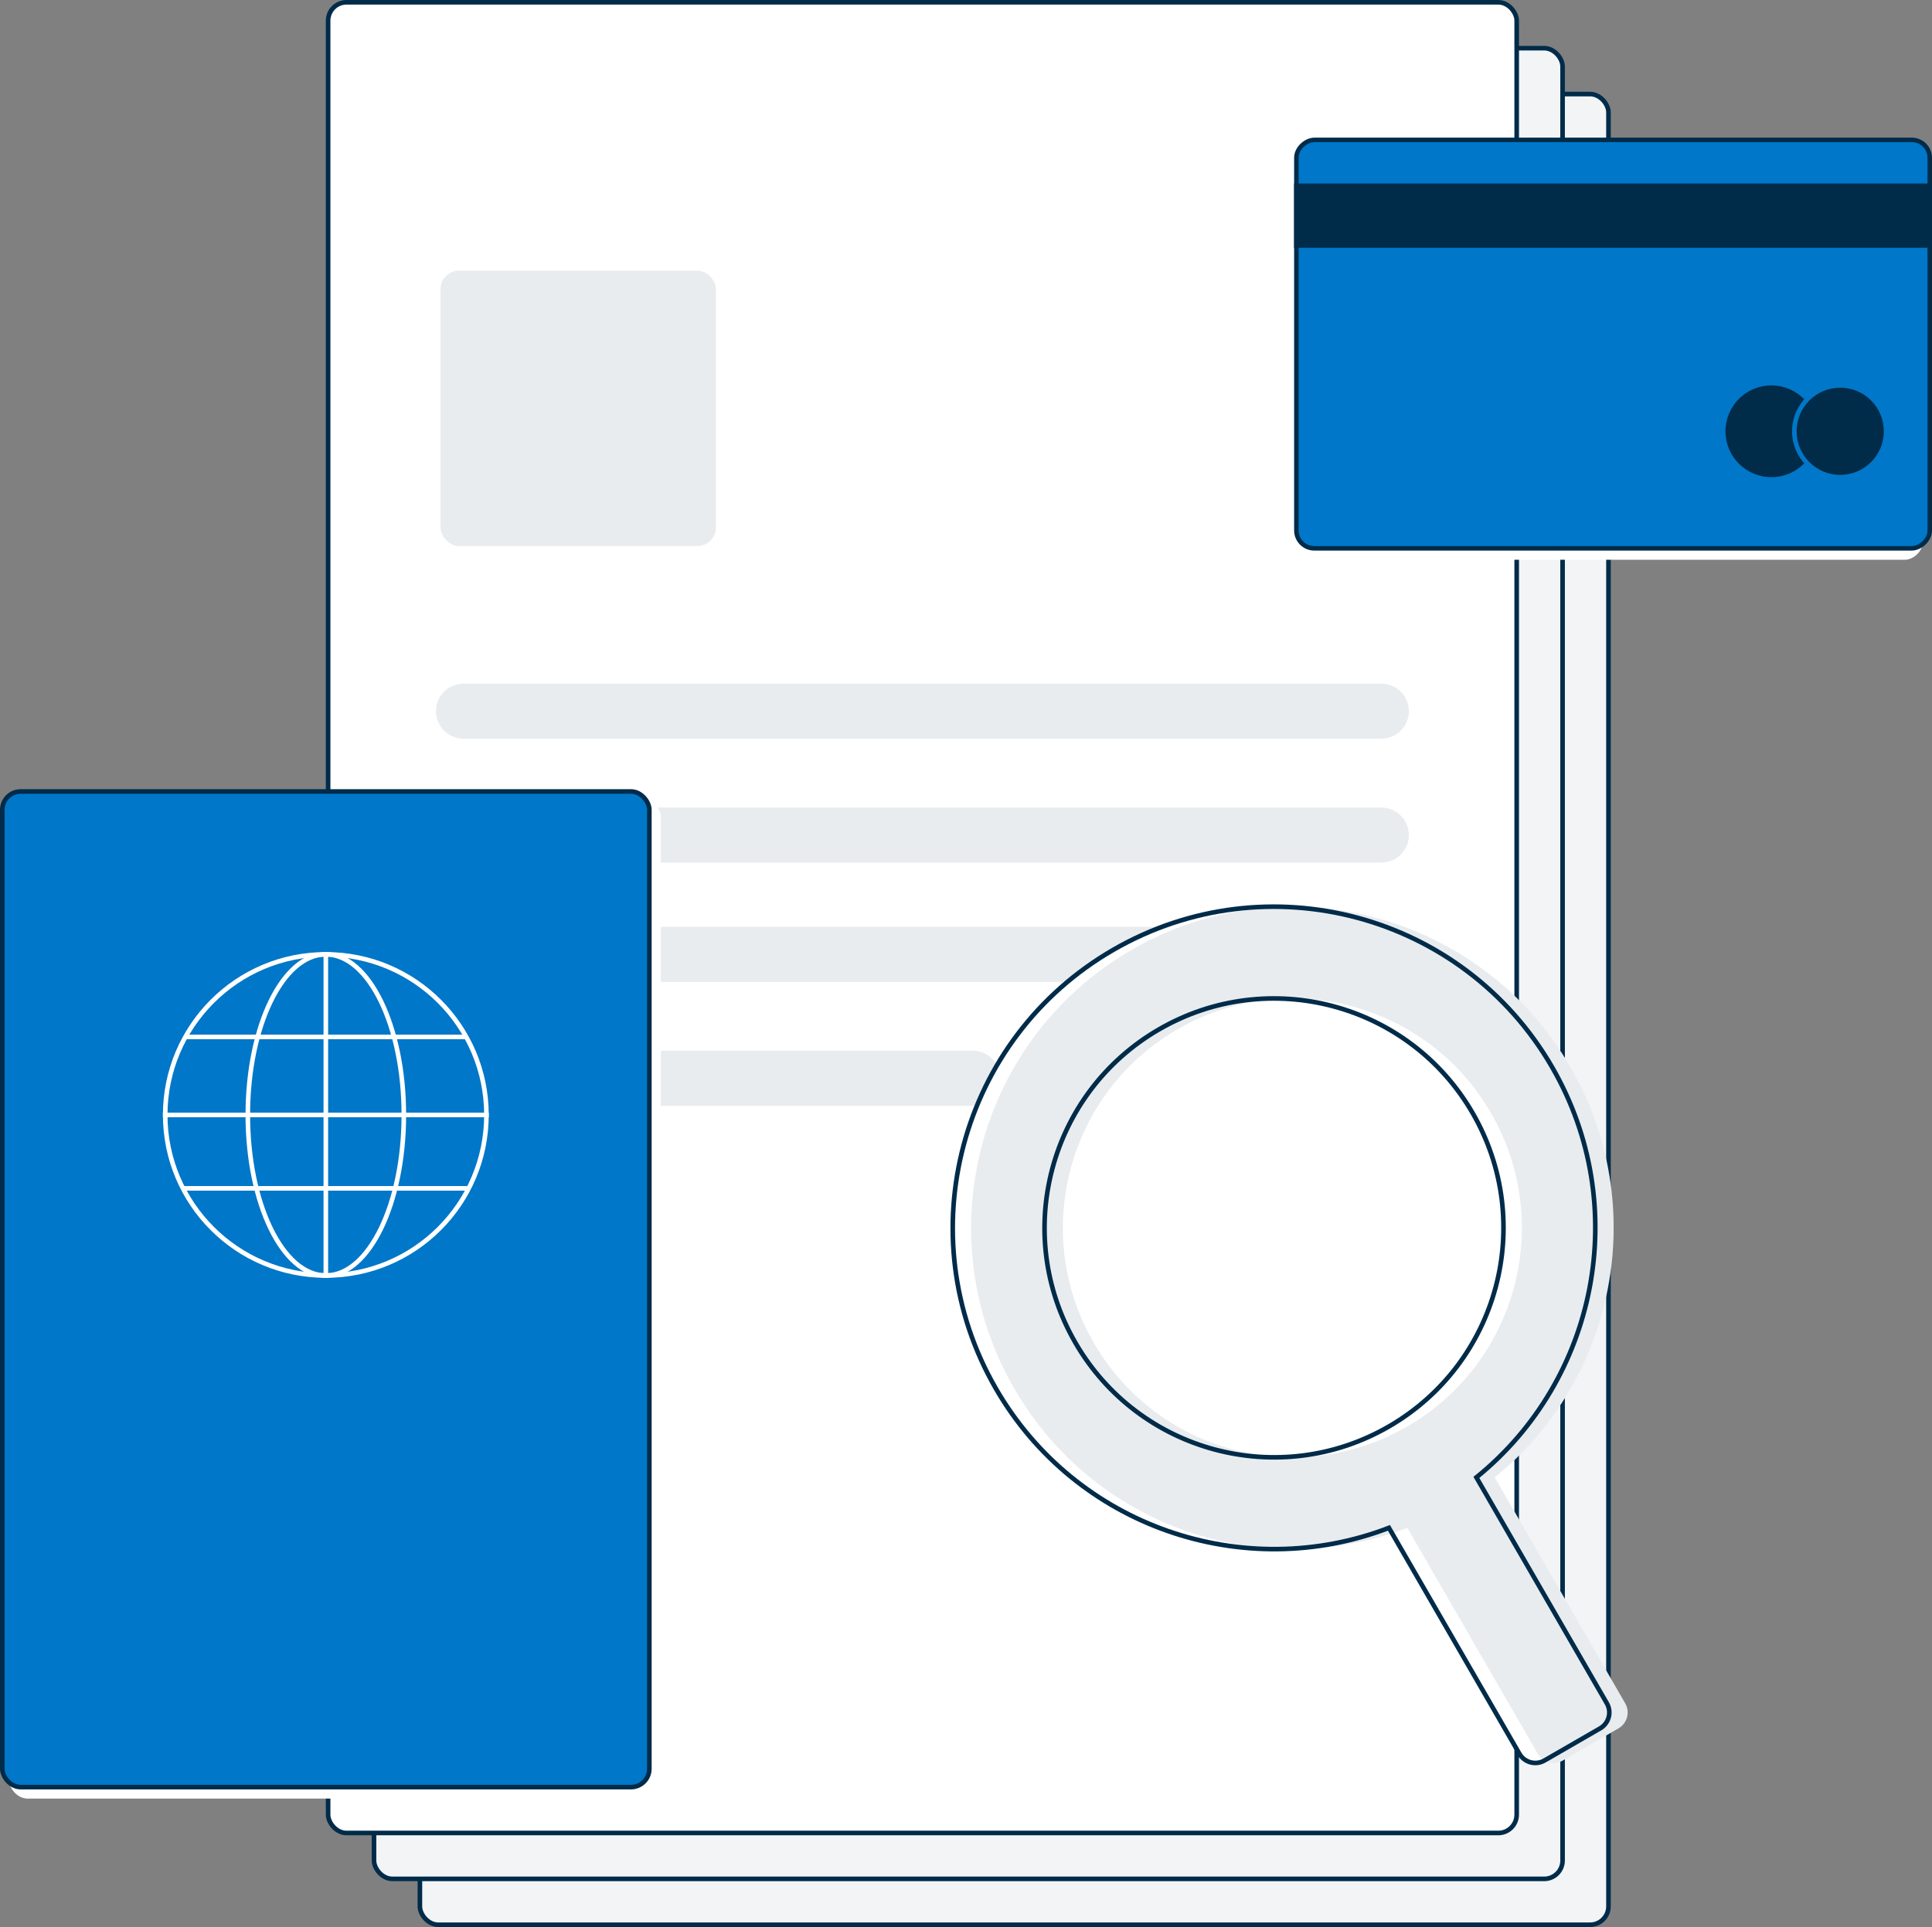
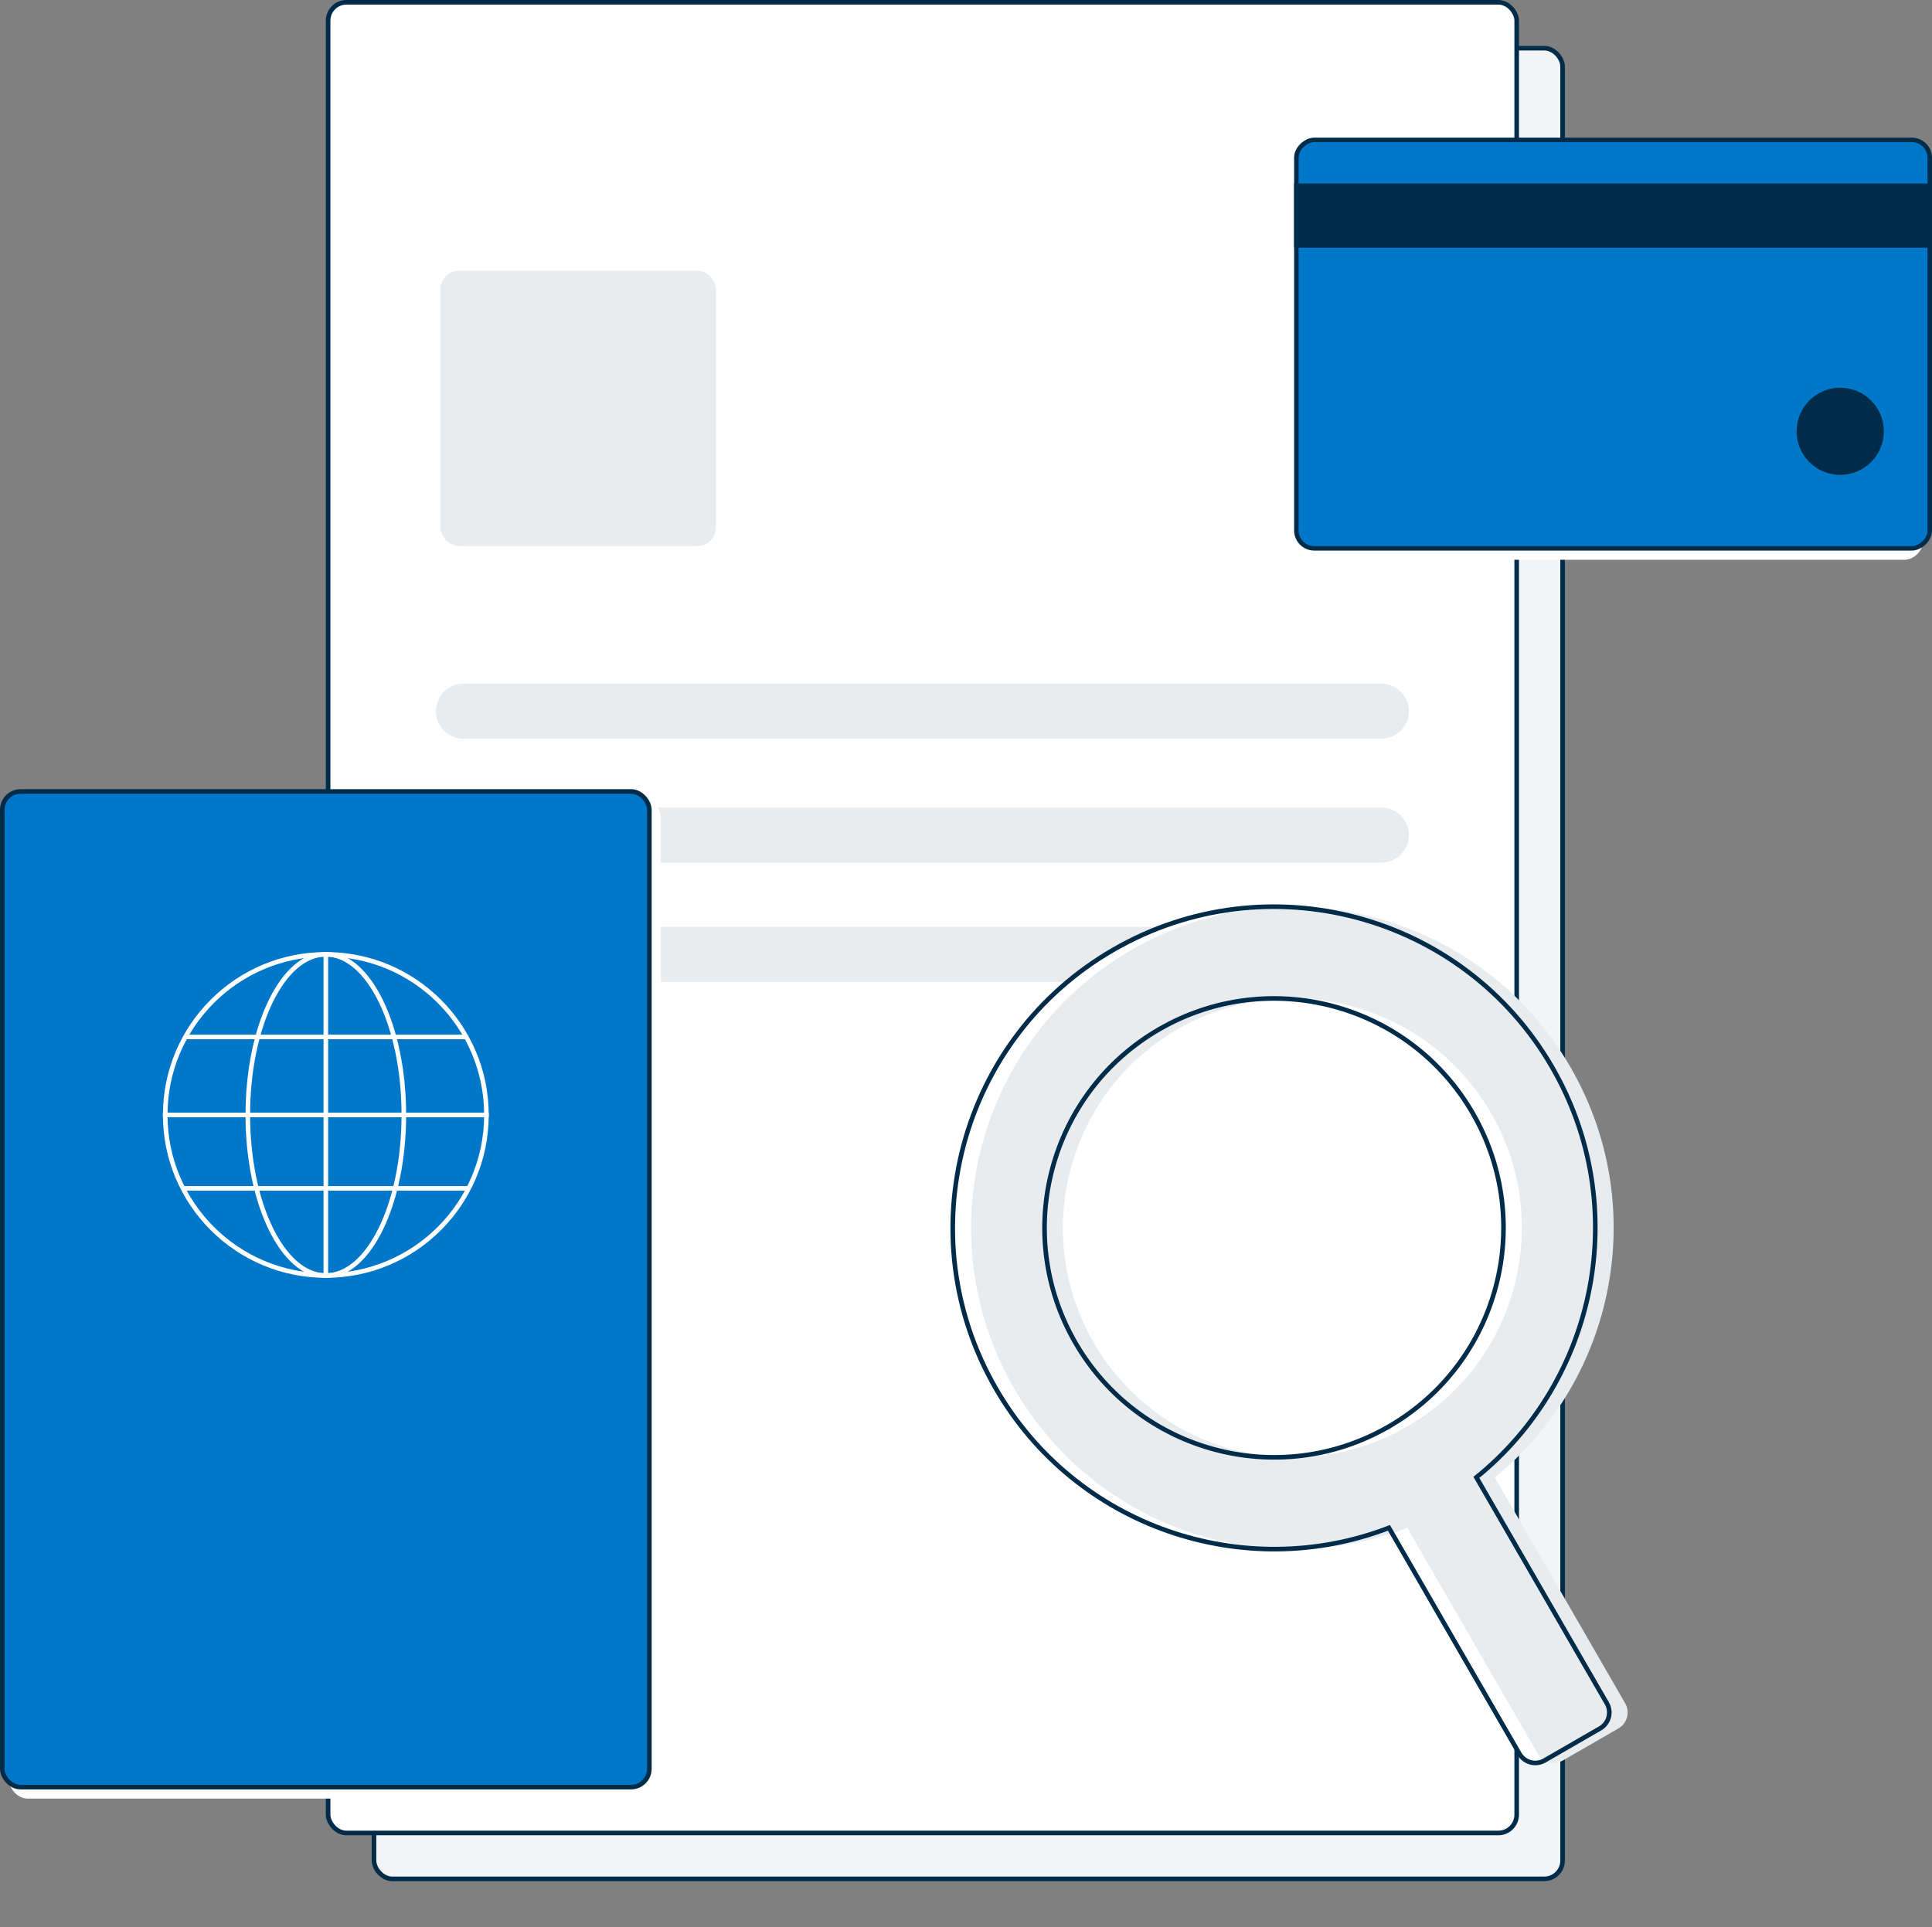
<svg xmlns="http://www.w3.org/2000/svg" height="420" viewBox="0 0 421 420" width="421">
  <rect x="0" y="0" width="421" height="420" fill="#808080" stroke="none" />
  <g fill="none" fill-rule="evenodd">
    <g transform="translate(71)">
-       <rect fill="#f2f4f6" height="399" rx="4" stroke="#002b49" width="259" x="20.5" y="20.5" />
      <rect fill="#f2f4f6" height="399" rx="4" stroke="#002b49" width="259" x="10.5" y="10.5" />
      <rect fill="#fff" height="399" rx="4" stroke="#002b49" width="259" x=".5" y=".5" />
      <g stroke="#e8ecef" stroke-linecap="round" stroke-linejoin="round" stroke-width="12">
        <path d="m30 155h200" />
        <path d="m30 182h200" />
        <path d="m30 208h200" />
-         <path d="m30 235h111" />
      </g>
      <rect fill="#e8ecef" height="60" rx="4" width="60" x="25" y="59" />
    </g>
    <g transform="matrix(.866 -.5 .5 .866 182 242)">
      <path d="m59 139.141c-33.434-5.277-59-34.223-59-69.141 0-38.66 31.34-70 70-70 38.66 0 70 31.34 70 70 0 34.917-25.566 63.864-59 69.141v56.859c0 2.209-1.791 4-4 4h-14c-2.209 0-4-1.791-4-4zm11-19.141c27.614 0 50-22.386 50-50s-22.386-50-50-50-50 22.386-50 50 22.386 50 50 50z" fill="#fff" />
      <path d="m62.464 141.141c-33.434-5.277-59-34.223-59-69.141 0-38.66 31.34-70 70-70 38.66 0 70 31.34 70 70 0 34.917-25.566 63.864-59 69.141v56.859c0 2.209-1.791 4-4 4h-14c-2.209 0-4-1.791-4-4zm11-19.141c27.614 0 50-22.386 50-50s-22.386-50-50-50c-27.614 0-50 22.386-50 50s22.386 50 50 50z" fill="#e8ecef" />
      <path d="m59 139.141c-33.434-5.277-59-34.223-59-69.141 0-38.66 31.34-70 70-70 38.66 0 70 31.34 70 70 0 34.917-25.566 63.864-59 69.141v56.859c0 2.209-1.791 4-4 4h-14c-2.209 0-4-1.791-4-4zm11-19.141c27.614 0 50-22.386 50-50s-22.386-50-50-50-50 22.386-50 50 22.386 50 50 50z" stroke="#002b49" />
    </g>
    <g transform="translate(280 30)">
      <rect fill="#fff" height="139" rx="3.913" transform="matrix(0 1 -1 0 116.5 -22.5)" width="90" x="24.5" y="-22.5" />
      <rect fill="#0077c8" height="138.022" rx="3.913" stroke="#002b49" stroke-width=".978" transform="matrix(0 1 -1 0 116.5 -26.5)" width="89.022" x="26.989" y="-24.011" />
      <g fill="#002b49">
        <path d="m2 10h139v14h-139z" />
-         <circle cx="106" cy="64" r="10" />
        <circle cx="121" cy="64" r="10" stroke="#0077c8" />
      </g>
    </g>
    <rect fill="#fff" height="218" rx="4" width="142" x="2" y="174" />
    <rect fill="#0077c8" height="217" rx="4" stroke="#002b49" width="141" x=".5" y="172.5" />
    <g stroke="#fff" transform="translate(36 208)">
      <circle cx="35" cy="35" fill="#0077c8" r="35" />
      <g stroke-linecap="square">
        <path d="m0 35h70" />
        <path d="m5.002 18h59.998" />
        <path d="m4.5 51h61" />
        <path d="m35 0v70" />
      </g>
      <ellipse cx="35" cy="35" rx="17" ry="35" />
    </g>
  </g>
</svg>